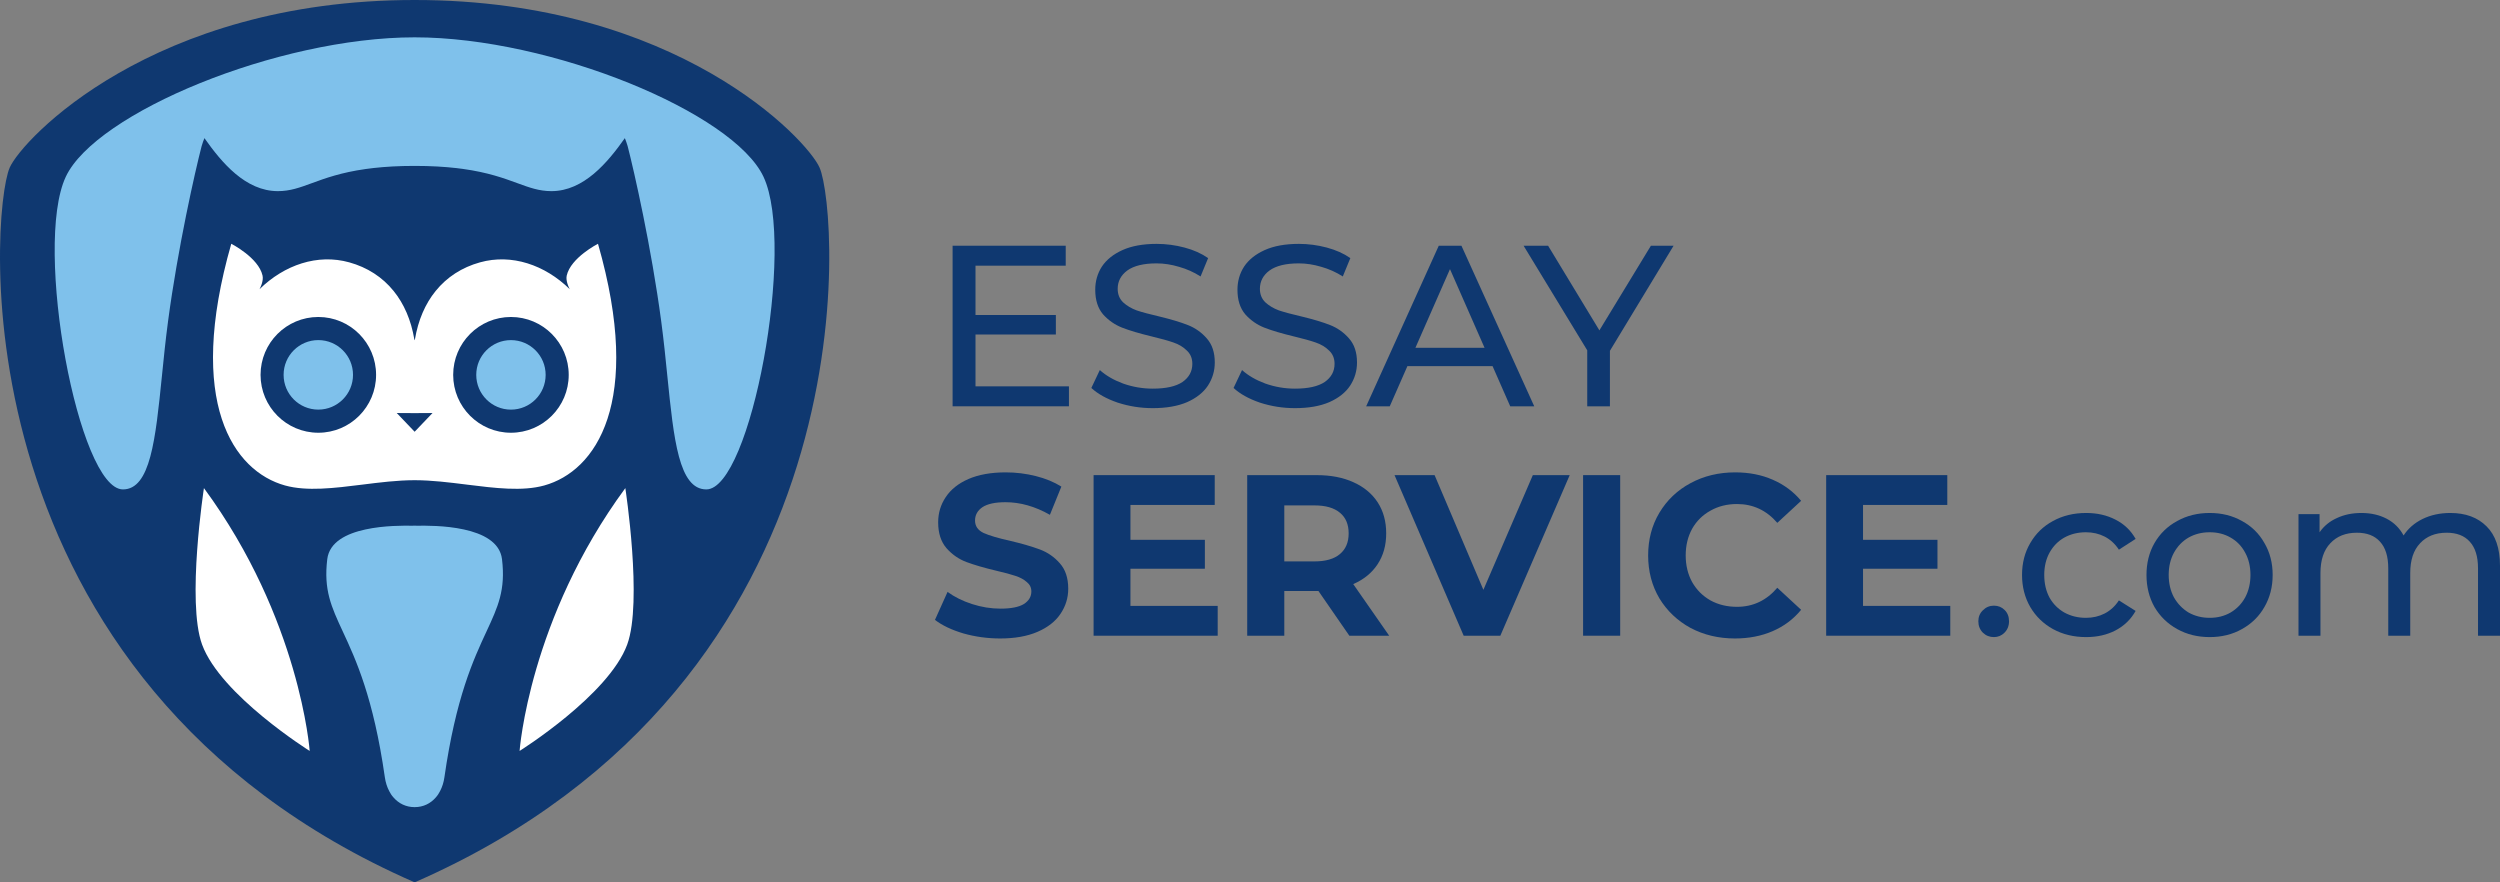
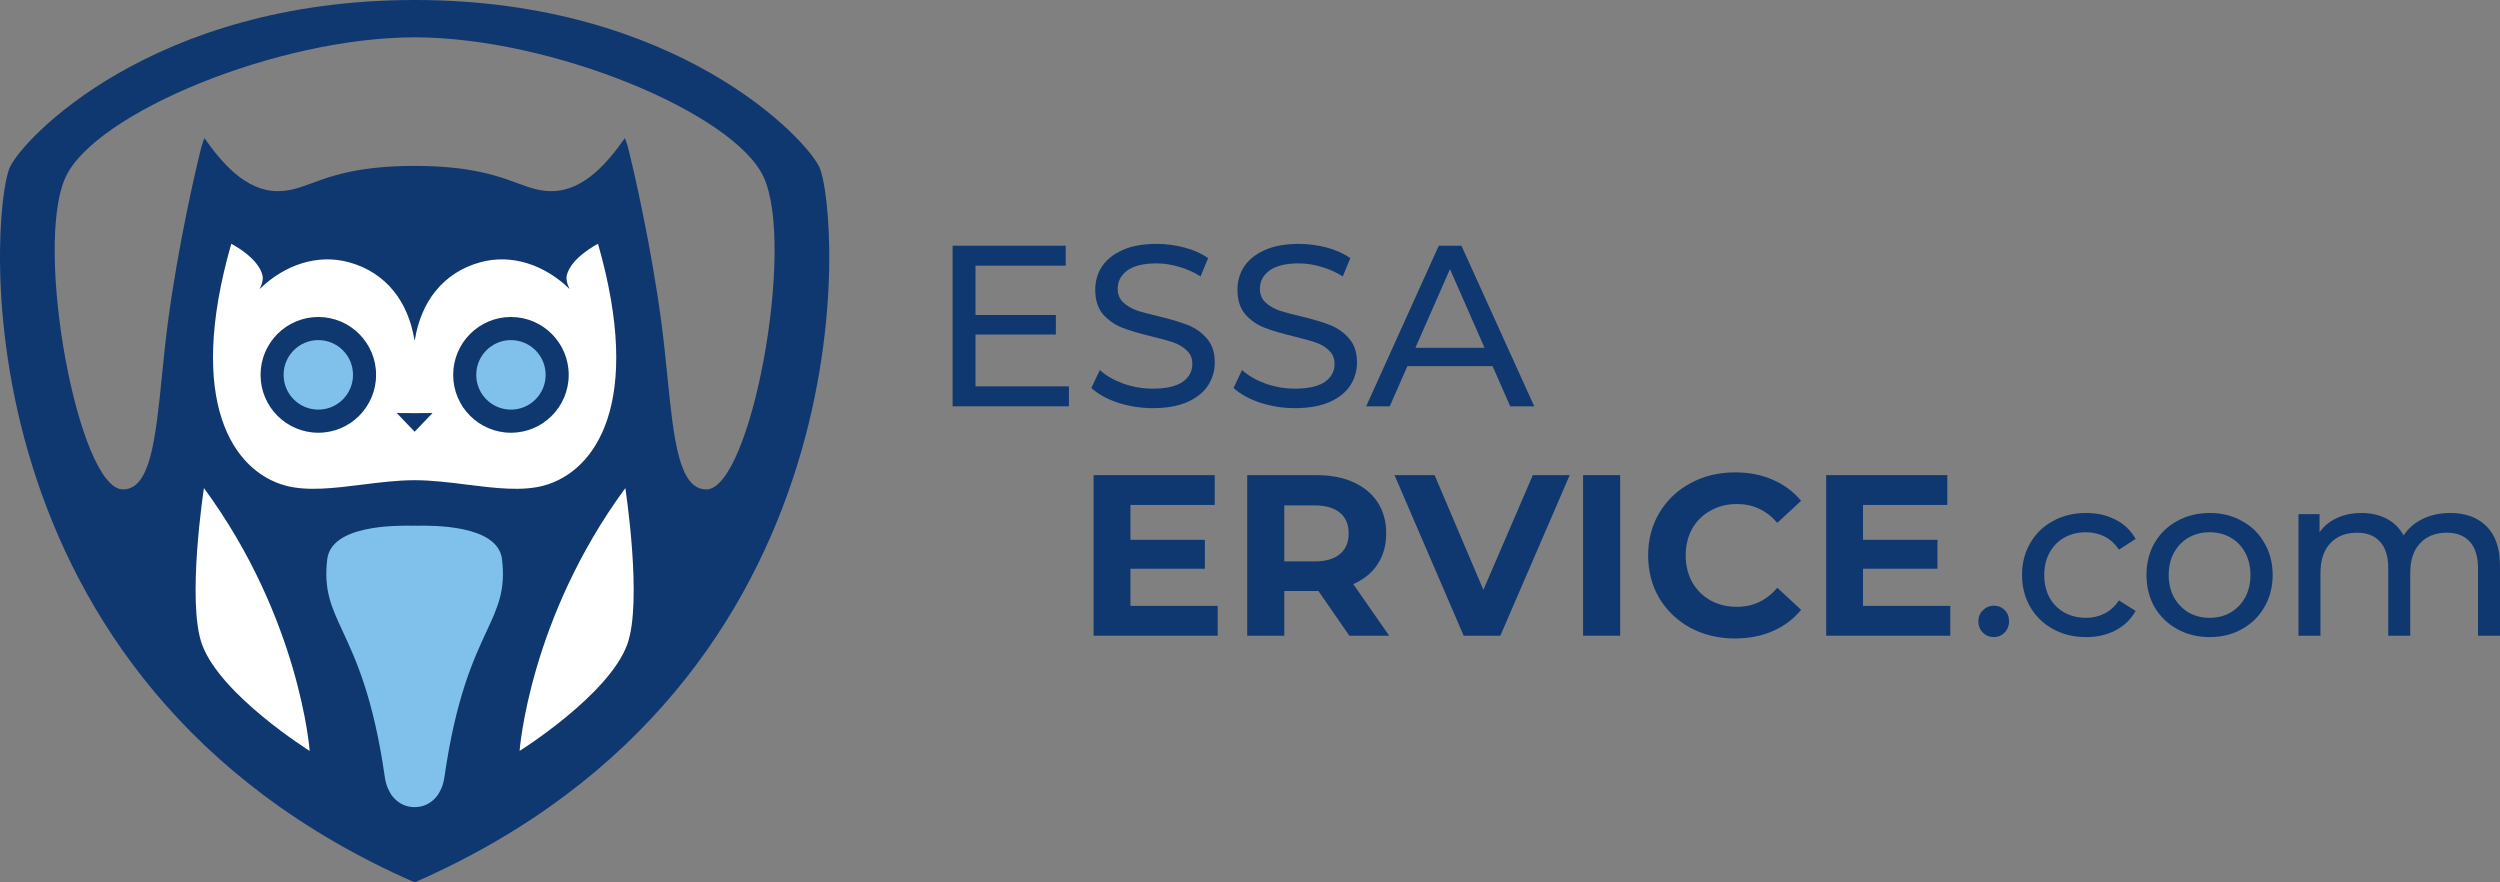
<svg xmlns="http://www.w3.org/2000/svg" width="136" height="48" viewBox="0 0 136 48" fill="none">
  <rect x="0" y="0" width="136" height="48" fill="#808080" stroke="none" />
  <g clip-path="url(#clip0_101_4582)">
    <path d="M33.53 11.852H11.591L9.297 35.66L22.533 46.599L36.168 35.66L33.53 11.852Z" fill="white" />
-     <path d="M2.081 9.669C5.867 1.876 20.397 1.113 22.521 1.113C24.645 1.113 39.138 1.899 43.009 9.669C44.356 12.373 42.37 32.931 37.713 31.078C35.498 30.196 33.268 11.457 33.268 11.457H11.786C11.786 11.457 10.218 30.103 7.804 31.078C3.613 32.769 0.964 11.969 2.081 9.669Z" fill="#7FC1EB" />
    <path d="M14.645 27.978H30.23C30.23 27.978 25.148 46.513 22.649 46.513C19.743 46.513 14.645 27.978 14.645 27.978Z" fill="#7FC1EB" />
    <path d="M19.487 20.411C19.487 21.617 18.512 22.595 17.308 22.595C16.104 22.595 15.128 21.617 15.128 20.411C15.128 19.205 16.104 18.228 17.308 18.228C18.512 18.228 19.487 19.205 19.487 20.411Z" fill="#7FC1EB" />
    <path d="M27.786 22.595C28.99 22.595 29.966 21.617 29.966 20.411C29.966 19.205 28.99 18.228 27.786 18.228C26.582 18.228 25.607 19.205 25.607 20.411C25.607 21.617 26.582 22.595 27.786 22.595Z" fill="#7FC1EB" />
    <path d="M21.583 22.468L22.556 22.474L23.529 22.468L22.556 23.487L21.583 22.468Z" fill="#0F3870" />
    <path fill-rule="evenodd" clip-rule="evenodd" d="M24.653 20.393C24.653 18.654 26.06 17.244 27.795 17.244C29.531 17.244 30.938 18.654 30.938 20.393C30.938 22.131 29.531 23.541 27.795 23.541C26.06 23.541 24.653 22.131 24.653 20.393ZM27.795 18.502C26.753 18.502 25.908 19.348 25.908 20.393C25.908 21.437 26.753 22.284 27.795 22.284C28.838 22.284 29.683 21.437 29.683 20.393C29.683 19.348 28.838 18.502 27.795 18.502Z" fill="#0F3870" />
    <path fill-rule="evenodd" clip-rule="evenodd" d="M17.316 17.244C19.052 17.244 20.459 18.654 20.459 20.392C20.459 22.131 19.052 23.541 17.316 23.541C15.581 23.541 14.174 22.131 14.174 20.392C14.174 18.654 15.581 17.244 17.316 17.244ZM19.204 20.392C19.204 19.348 18.359 18.501 17.316 18.501C16.273 18.501 15.428 19.348 15.428 20.392C15.428 21.437 16.273 22.283 17.316 22.283C18.359 22.283 19.204 21.437 19.204 20.392Z" fill="#0F3870" />
    <path fill-rule="evenodd" clip-rule="evenodd" d="M22.556 48C-2.502 37.039 -0.511 11.491 0.527 9.12C1.195 7.593 8.276 0 22.556 0C36.836 0 43.918 7.593 44.586 9.12C45.624 11.491 47.614 37.039 22.556 48ZM22.556 43.908C23.029 43.908 23.419 43.71 23.7 43.389C23.805 43.274 23.884 43.15 23.943 43.029C24.059 42.808 24.138 42.555 24.176 42.285C24.798 37.941 25.76 35.87 26.464 34.355C27.09 33.007 27.511 32.098 27.309 30.418C27.195 29.483 26.257 29.025 25.237 28.803C24.211 28.579 23.106 28.594 22.679 28.599C22.635 28.598 22.594 28.597 22.556 28.596C22.52 28.597 22.479 28.598 22.436 28.599L22.434 28.599C22.007 28.593 20.901 28.579 19.876 28.803C18.855 29.025 17.917 29.483 17.803 30.418C17.601 32.098 18.022 33.006 18.648 34.354C19.352 35.869 20.315 37.941 20.936 42.285C20.975 42.559 21.055 42.814 21.174 43.038C21.231 43.154 21.307 43.273 21.408 43.384C21.69 43.708 22.081 43.908 22.556 43.908ZM22.556 26.124L22.58 26.123C23.491 26.125 24.448 26.244 25.39 26.362L25.397 26.363C26.925 26.554 28.414 26.741 29.606 26.41C32.404 25.632 35.009 21.911 32.531 13.261C32.531 13.261 31.047 14.016 30.829 14.993C30.798 15.136 30.827 15.297 30.869 15.433C30.922 15.604 30.996 15.734 30.996 15.734C29.641 14.406 27.834 13.793 26.114 14.271C25.127 14.545 24.308 15.076 23.697 15.832C23.134 16.527 22.748 17.412 22.572 18.464L22.556 18.51L22.54 18.462C22.364 17.411 21.977 16.526 21.415 15.831C20.805 15.076 19.985 14.545 18.998 14.271C17.278 13.793 15.471 14.406 14.116 15.734C14.116 15.734 14.19 15.604 14.243 15.433C14.285 15.297 14.314 15.136 14.283 14.993C14.065 14.015 12.581 13.261 12.581 13.261C10.103 21.911 12.708 25.632 15.506 26.41C16.698 26.74 18.187 26.554 19.715 26.363L19.722 26.362C20.663 26.244 21.62 26.125 22.531 26.123L22.556 26.124ZM22.556 9.025C23.439 9.025 24.188 9.071 24.833 9.145C24.949 9.159 25.063 9.173 25.174 9.188C26.547 9.378 27.421 9.698 28.14 9.962C28.801 10.204 29.33 10.398 29.996 10.398C31.759 10.398 33.061 8.835 33.992 7.514C34.038 7.621 34.088 7.766 34.142 7.943C34.495 9.302 35.439 13.478 35.971 17.485C36.107 18.507 36.21 19.516 36.305 20.471C36.653 23.904 36.929 26.624 38.424 26.624C40.84 26.624 43.308 13.405 41.535 9.617C39.904 6.139 30 2.032 22.556 2.031C15.113 2.032 5.208 6.139 3.578 9.617C1.804 13.405 4.273 26.624 6.688 26.624C8.183 26.624 8.459 23.903 8.807 20.471C8.903 19.516 9.005 18.507 9.141 17.485C9.672 13.486 10.613 9.318 10.968 7.951C11.023 7.77 11.074 7.623 11.121 7.514C12.051 8.835 13.353 10.398 15.117 10.398C15.782 10.398 16.311 10.204 16.973 9.961C17.683 9.701 18.545 9.385 19.889 9.195C20.033 9.175 20.181 9.156 20.332 9.139C20.965 9.068 21.698 9.025 22.556 9.025ZM16.847 40.851C16.847 40.851 16.33 33.672 11.094 26.553C11.094 26.553 10.144 32.75 10.993 35.063C12.001 37.816 16.847 40.851 16.847 40.851ZM28.266 40.851C28.266 40.851 28.782 33.672 34.018 26.553C34.018 26.553 34.969 32.75 34.12 35.063C33.112 37.816 28.266 40.851 28.266 40.851Z" fill="#0F3870" />
    <path d="M58.15 21.017V22.103H51.821V13.367H57.975V14.453H53.067V17.136H57.439V18.197H53.067V21.017H58.15Z" fill="#0F3870" />
    <path d="M62.708 22.203C62.052 22.203 61.416 22.103 60.802 21.903C60.196 21.695 59.718 21.429 59.369 21.105L59.83 20.131C60.162 20.431 60.586 20.676 61.101 20.867C61.624 21.051 62.16 21.142 62.708 21.142C63.43 21.142 63.97 21.021 64.327 20.78C64.684 20.531 64.863 20.202 64.863 19.794C64.863 19.495 64.763 19.253 64.564 19.07C64.373 18.879 64.132 18.733 63.841 18.634C63.559 18.534 63.156 18.422 62.633 18.297C61.977 18.139 61.445 17.98 61.038 17.822C60.64 17.664 60.295 17.423 60.005 17.099C59.722 16.766 59.581 16.321 59.581 15.763C59.581 15.297 59.702 14.877 59.942 14.503C60.191 14.128 60.565 13.829 61.063 13.604C61.562 13.38 62.18 13.267 62.919 13.267C63.434 13.267 63.941 13.334 64.439 13.467C64.938 13.6 65.365 13.791 65.722 14.041L65.311 15.039C64.946 14.806 64.555 14.632 64.14 14.515C63.725 14.39 63.318 14.328 62.919 14.328C62.214 14.328 61.682 14.457 61.325 14.715C60.976 14.973 60.802 15.306 60.802 15.713C60.802 16.013 60.901 16.258 61.101 16.45C61.3 16.633 61.545 16.778 61.836 16.886C62.135 16.986 62.538 17.094 63.044 17.211C63.7 17.369 64.228 17.527 64.626 17.685C65.025 17.843 65.365 18.084 65.648 18.409C65.938 18.733 66.084 19.17 66.084 19.719C66.084 20.177 65.959 20.597 65.71 20.98C65.461 21.354 65.083 21.654 64.576 21.878C64.07 22.095 63.447 22.203 62.708 22.203Z" fill="#0F3870" />
    <path d="M70.445 22.203C69.789 22.203 69.153 22.103 68.539 21.903C67.933 21.695 67.455 21.429 67.106 21.105L67.567 20.131C67.899 20.431 68.323 20.676 68.838 20.867C69.361 21.051 69.897 21.142 70.445 21.142C71.167 21.142 71.707 21.021 72.064 20.78C72.421 20.531 72.6 20.202 72.6 19.794C72.6 19.495 72.5 19.253 72.301 19.07C72.11 18.879 71.869 18.733 71.578 18.634C71.296 18.534 70.893 18.422 70.37 18.297C69.714 18.139 69.182 17.98 68.775 17.822C68.377 17.664 68.032 17.423 67.742 17.099C67.459 16.766 67.318 16.321 67.318 15.763C67.318 15.297 67.438 14.877 67.679 14.503C67.928 14.128 68.302 13.829 68.8 13.604C69.299 13.38 69.917 13.267 70.656 13.267C71.171 13.267 71.678 13.334 72.176 13.467C72.674 13.6 73.102 13.791 73.459 14.041L73.048 15.039C72.683 14.806 72.293 14.632 71.877 14.515C71.462 14.39 71.055 14.328 70.656 14.328C69.951 14.328 69.419 14.457 69.062 14.715C68.713 14.973 68.539 15.306 68.539 15.713C68.539 16.013 68.638 16.258 68.838 16.45C69.037 16.633 69.282 16.778 69.573 16.886C69.872 16.986 70.275 17.094 70.781 17.211C71.437 17.369 71.965 17.527 72.363 17.685C72.762 17.843 73.102 18.084 73.385 18.409C73.675 18.733 73.821 19.17 73.821 19.719C73.821 20.177 73.696 20.597 73.447 20.98C73.198 21.354 72.82 21.654 72.313 21.878C71.807 22.095 71.184 22.203 70.445 22.203Z" fill="#0F3870" />
    <path d="M81.196 19.919H76.562L75.603 22.103H74.32L78.269 13.367H79.502L83.463 22.103H82.156L81.196 19.919ZM80.76 18.921L78.879 14.64L76.998 18.921H80.76Z" fill="#0F3870" />
-     <path d="M87.58 19.083V22.103H86.346V19.058L82.883 13.367H84.216L87.007 17.972L89.809 13.367H91.043L87.58 19.083Z" fill="#0F3870" />
    <path d="M108.469 34.658C108.236 34.658 108.037 34.579 107.871 34.421C107.705 34.254 107.622 34.046 107.622 33.797C107.622 33.556 107.705 33.356 107.871 33.198C108.037 33.031 108.236 32.948 108.469 32.948C108.701 32.948 108.896 33.027 109.054 33.185C109.212 33.343 109.291 33.547 109.291 33.797C109.291 34.046 109.208 34.254 109.042 34.421C108.884 34.579 108.693 34.658 108.469 34.658Z" fill="#0F3870" />
    <path d="M113.487 34.658C112.814 34.658 112.212 34.512 111.681 34.221C111.157 33.93 110.746 33.531 110.447 33.023C110.148 32.507 109.999 31.925 109.999 31.276C109.999 30.627 110.148 30.049 110.447 29.541C110.746 29.025 111.157 28.626 111.681 28.343C112.212 28.052 112.814 27.906 113.487 27.906C114.085 27.906 114.616 28.027 115.081 28.268C115.555 28.509 115.92 28.859 116.178 29.317L115.268 29.903C115.061 29.587 114.803 29.35 114.496 29.192C114.189 29.034 113.848 28.955 113.474 28.955C113.043 28.955 112.652 29.05 112.303 29.242C111.963 29.433 111.693 29.707 111.494 30.065C111.303 30.415 111.207 30.818 111.207 31.276C111.207 31.742 111.303 32.154 111.494 32.511C111.693 32.861 111.963 33.131 112.303 33.323C112.652 33.514 113.043 33.61 113.474 33.61C113.848 33.61 114.189 33.531 114.496 33.373C114.803 33.214 115.061 32.977 115.268 32.661L116.178 33.235C115.92 33.693 115.555 34.046 115.081 34.296C114.616 34.537 114.085 34.658 113.487 34.658Z" fill="#0F3870" />
    <path d="M120.207 34.658C119.551 34.658 118.961 34.512 118.438 34.221C117.915 33.93 117.504 33.531 117.205 33.023C116.914 32.507 116.769 31.925 116.769 31.276C116.769 30.627 116.914 30.049 117.205 29.541C117.504 29.025 117.915 28.626 118.438 28.343C118.961 28.052 119.551 27.906 120.207 27.906C120.863 27.906 121.449 28.052 121.964 28.343C122.487 28.626 122.894 29.025 123.184 29.541C123.483 30.049 123.633 30.627 123.633 31.276C123.633 31.925 123.483 32.507 123.184 33.023C122.894 33.531 122.487 33.93 121.964 34.221C121.449 34.512 120.863 34.658 120.207 34.658ZM120.207 33.61C120.631 33.61 121.009 33.514 121.341 33.323C121.681 33.123 121.947 32.848 122.138 32.499C122.329 32.141 122.425 31.733 122.425 31.276C122.425 30.818 122.329 30.415 122.138 30.065C121.947 29.707 121.681 29.433 121.341 29.242C121.009 29.05 120.631 28.955 120.207 28.955C119.784 28.955 119.402 29.05 119.061 29.242C118.729 29.433 118.463 29.707 118.264 30.065C118.073 30.415 117.977 30.818 117.977 31.276C117.977 31.733 118.073 32.141 118.264 32.499C118.463 32.848 118.729 33.123 119.061 33.323C119.402 33.514 119.784 33.61 120.207 33.61Z" fill="#0F3870" />
    <path d="M133.297 27.906C134.127 27.906 134.783 28.148 135.265 28.63C135.755 29.113 136 29.828 136 30.777V34.583H134.804V30.914C134.804 30.273 134.654 29.791 134.355 29.466C134.065 29.142 133.645 28.98 133.097 28.98C132.491 28.98 132.009 29.171 131.652 29.554C131.295 29.928 131.117 30.469 131.117 31.176V34.583H129.921V30.914C129.921 30.273 129.771 29.791 129.472 29.466C129.182 29.142 128.762 28.98 128.214 28.98C127.608 28.98 127.126 29.171 126.769 29.554C126.412 29.928 126.233 30.469 126.233 31.176V34.583H125.038V27.969H126.184V28.955C126.424 28.613 126.74 28.355 127.13 28.181C127.521 27.998 127.965 27.906 128.463 27.906C128.978 27.906 129.435 28.01 129.834 28.218C130.232 28.426 130.539 28.73 130.755 29.129C131.004 28.747 131.349 28.447 131.789 28.231C132.238 28.014 132.74 27.906 133.297 27.906Z" fill="#0F3870" />
-     <path d="M54.412 34.733C53.723 34.733 53.054 34.641 52.407 34.458C51.767 34.267 51.252 34.021 50.862 33.722L51.547 32.199C51.921 32.474 52.365 32.694 52.88 32.861C53.395 33.027 53.91 33.11 54.425 33.11C54.998 33.11 55.421 33.027 55.695 32.861C55.969 32.686 56.106 32.457 56.106 32.174C56.106 31.966 56.023 31.796 55.857 31.663C55.699 31.521 55.492 31.409 55.234 31.326C54.985 31.242 54.645 31.151 54.213 31.051C53.548 30.893 53.004 30.735 52.581 30.577C52.157 30.419 51.792 30.165 51.485 29.816C51.186 29.466 51.036 29 51.036 28.418C51.036 27.91 51.173 27.453 51.447 27.045C51.721 26.629 52.132 26.3 52.681 26.059C53.237 25.818 53.914 25.697 54.711 25.697C55.267 25.697 55.811 25.764 56.343 25.897C56.874 26.03 57.34 26.221 57.738 26.471L57.115 28.006C56.31 27.549 55.504 27.32 54.699 27.32C54.134 27.32 53.715 27.411 53.44 27.594C53.175 27.777 53.042 28.018 53.042 28.318C53.042 28.618 53.195 28.842 53.503 28.992C53.818 29.133 54.296 29.275 54.935 29.416C55.6 29.574 56.144 29.733 56.567 29.89C56.991 30.049 57.352 30.298 57.651 30.639C57.958 30.98 58.112 31.442 58.112 32.025C58.112 32.524 57.971 32.981 57.688 33.397C57.414 33.805 56.999 34.13 56.443 34.371C55.886 34.612 55.209 34.733 54.412 34.733Z" fill="#0F3870" />
    <path d="M66.242 32.961V34.583H59.491V25.847H66.081V27.469H61.496V29.366H65.545V30.939H61.496V32.961H66.242Z" fill="#0F3870" />
    <path d="M73.404 34.583L71.722 32.149H71.623H69.866V34.583H67.848V25.847H71.623C72.395 25.847 73.064 25.976 73.628 26.234C74.201 26.492 74.641 26.858 74.949 27.332C75.256 27.806 75.409 28.368 75.409 29.017C75.409 29.666 75.252 30.227 74.936 30.702C74.629 31.168 74.189 31.525 73.616 31.775L75.572 34.583H73.404ZM73.367 29.017C73.367 28.526 73.209 28.152 72.893 27.894C72.578 27.628 72.117 27.494 71.51 27.494H69.866V30.54H71.51C72.117 30.54 72.578 30.406 72.893 30.14C73.209 29.874 73.367 29.5 73.367 29.017Z" fill="#0F3870" />
    <path d="M85.392 25.847L81.618 34.583H79.624L75.862 25.847H78.042L80.696 32.087L83.386 25.847H85.392Z" fill="#0F3870" />
    <path d="M86.12 25.847H88.138V34.583H86.12V25.847Z" fill="#0F3870" />
    <path d="M94.381 34.733C93.492 34.733 92.686 34.541 91.964 34.159C91.25 33.768 90.685 33.231 90.27 32.549C89.863 31.858 89.659 31.08 89.659 30.215C89.659 29.35 89.863 28.576 90.27 27.894C90.685 27.203 91.25 26.666 91.964 26.284C92.686 25.893 93.496 25.697 94.393 25.697C95.149 25.697 95.83 25.83 96.436 26.097C97.051 26.363 97.566 26.746 97.981 27.245L96.685 28.443C96.096 27.761 95.365 27.419 94.493 27.419C93.953 27.419 93.471 27.54 93.048 27.781C92.624 28.014 92.292 28.343 92.051 28.767C91.819 29.192 91.702 29.674 91.702 30.215C91.702 30.756 91.819 31.238 92.051 31.663C92.292 32.087 92.624 32.42 93.048 32.661C93.471 32.894 93.953 33.011 94.493 33.011C95.365 33.011 96.096 32.665 96.685 31.975L97.981 33.173C97.566 33.68 97.051 34.067 96.436 34.333C95.822 34.6 95.136 34.733 94.381 34.733Z" fill="#0F3870" />
    <path d="M106.095 32.961V34.583H99.344V25.847H105.933V27.469H101.349V29.366H105.398V30.939H101.349V32.961H106.095Z" fill="#0F3870" />
  </g>
  <defs>
    <clipPath id="clip0_101_4582">
      <rect width="136" height="48" fill="white" />
    </clipPath>
  </defs>
</svg>